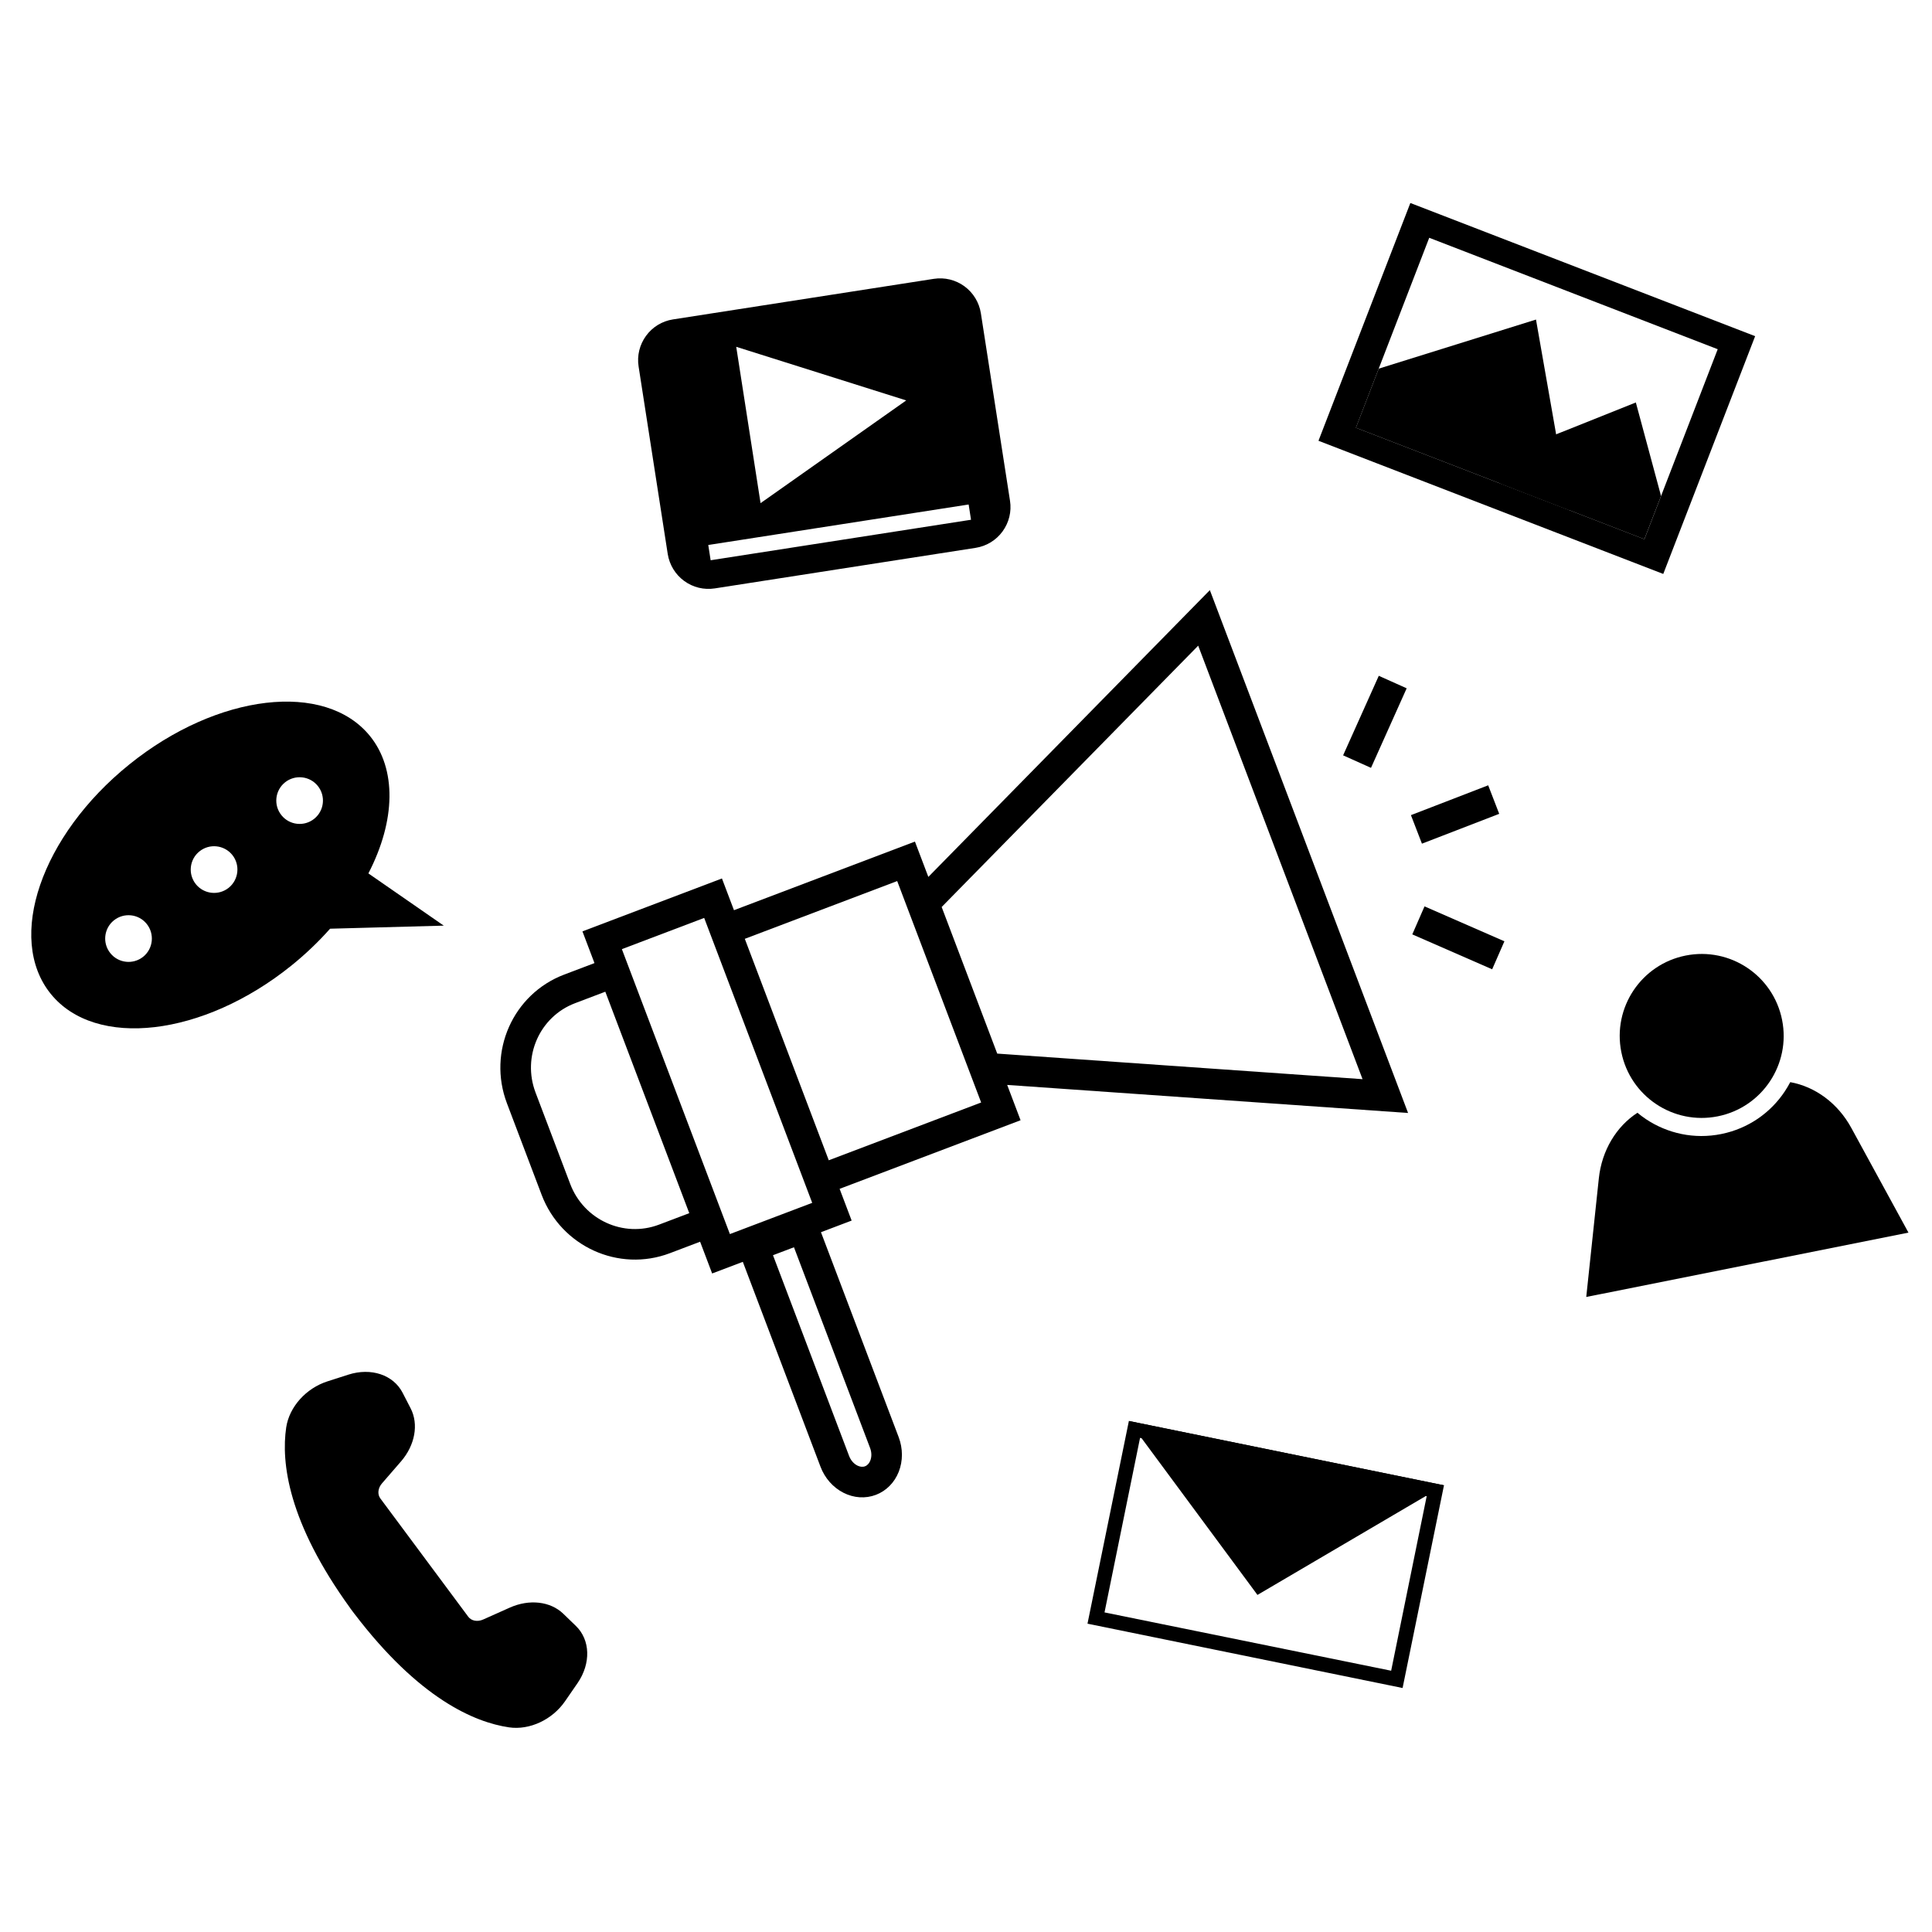
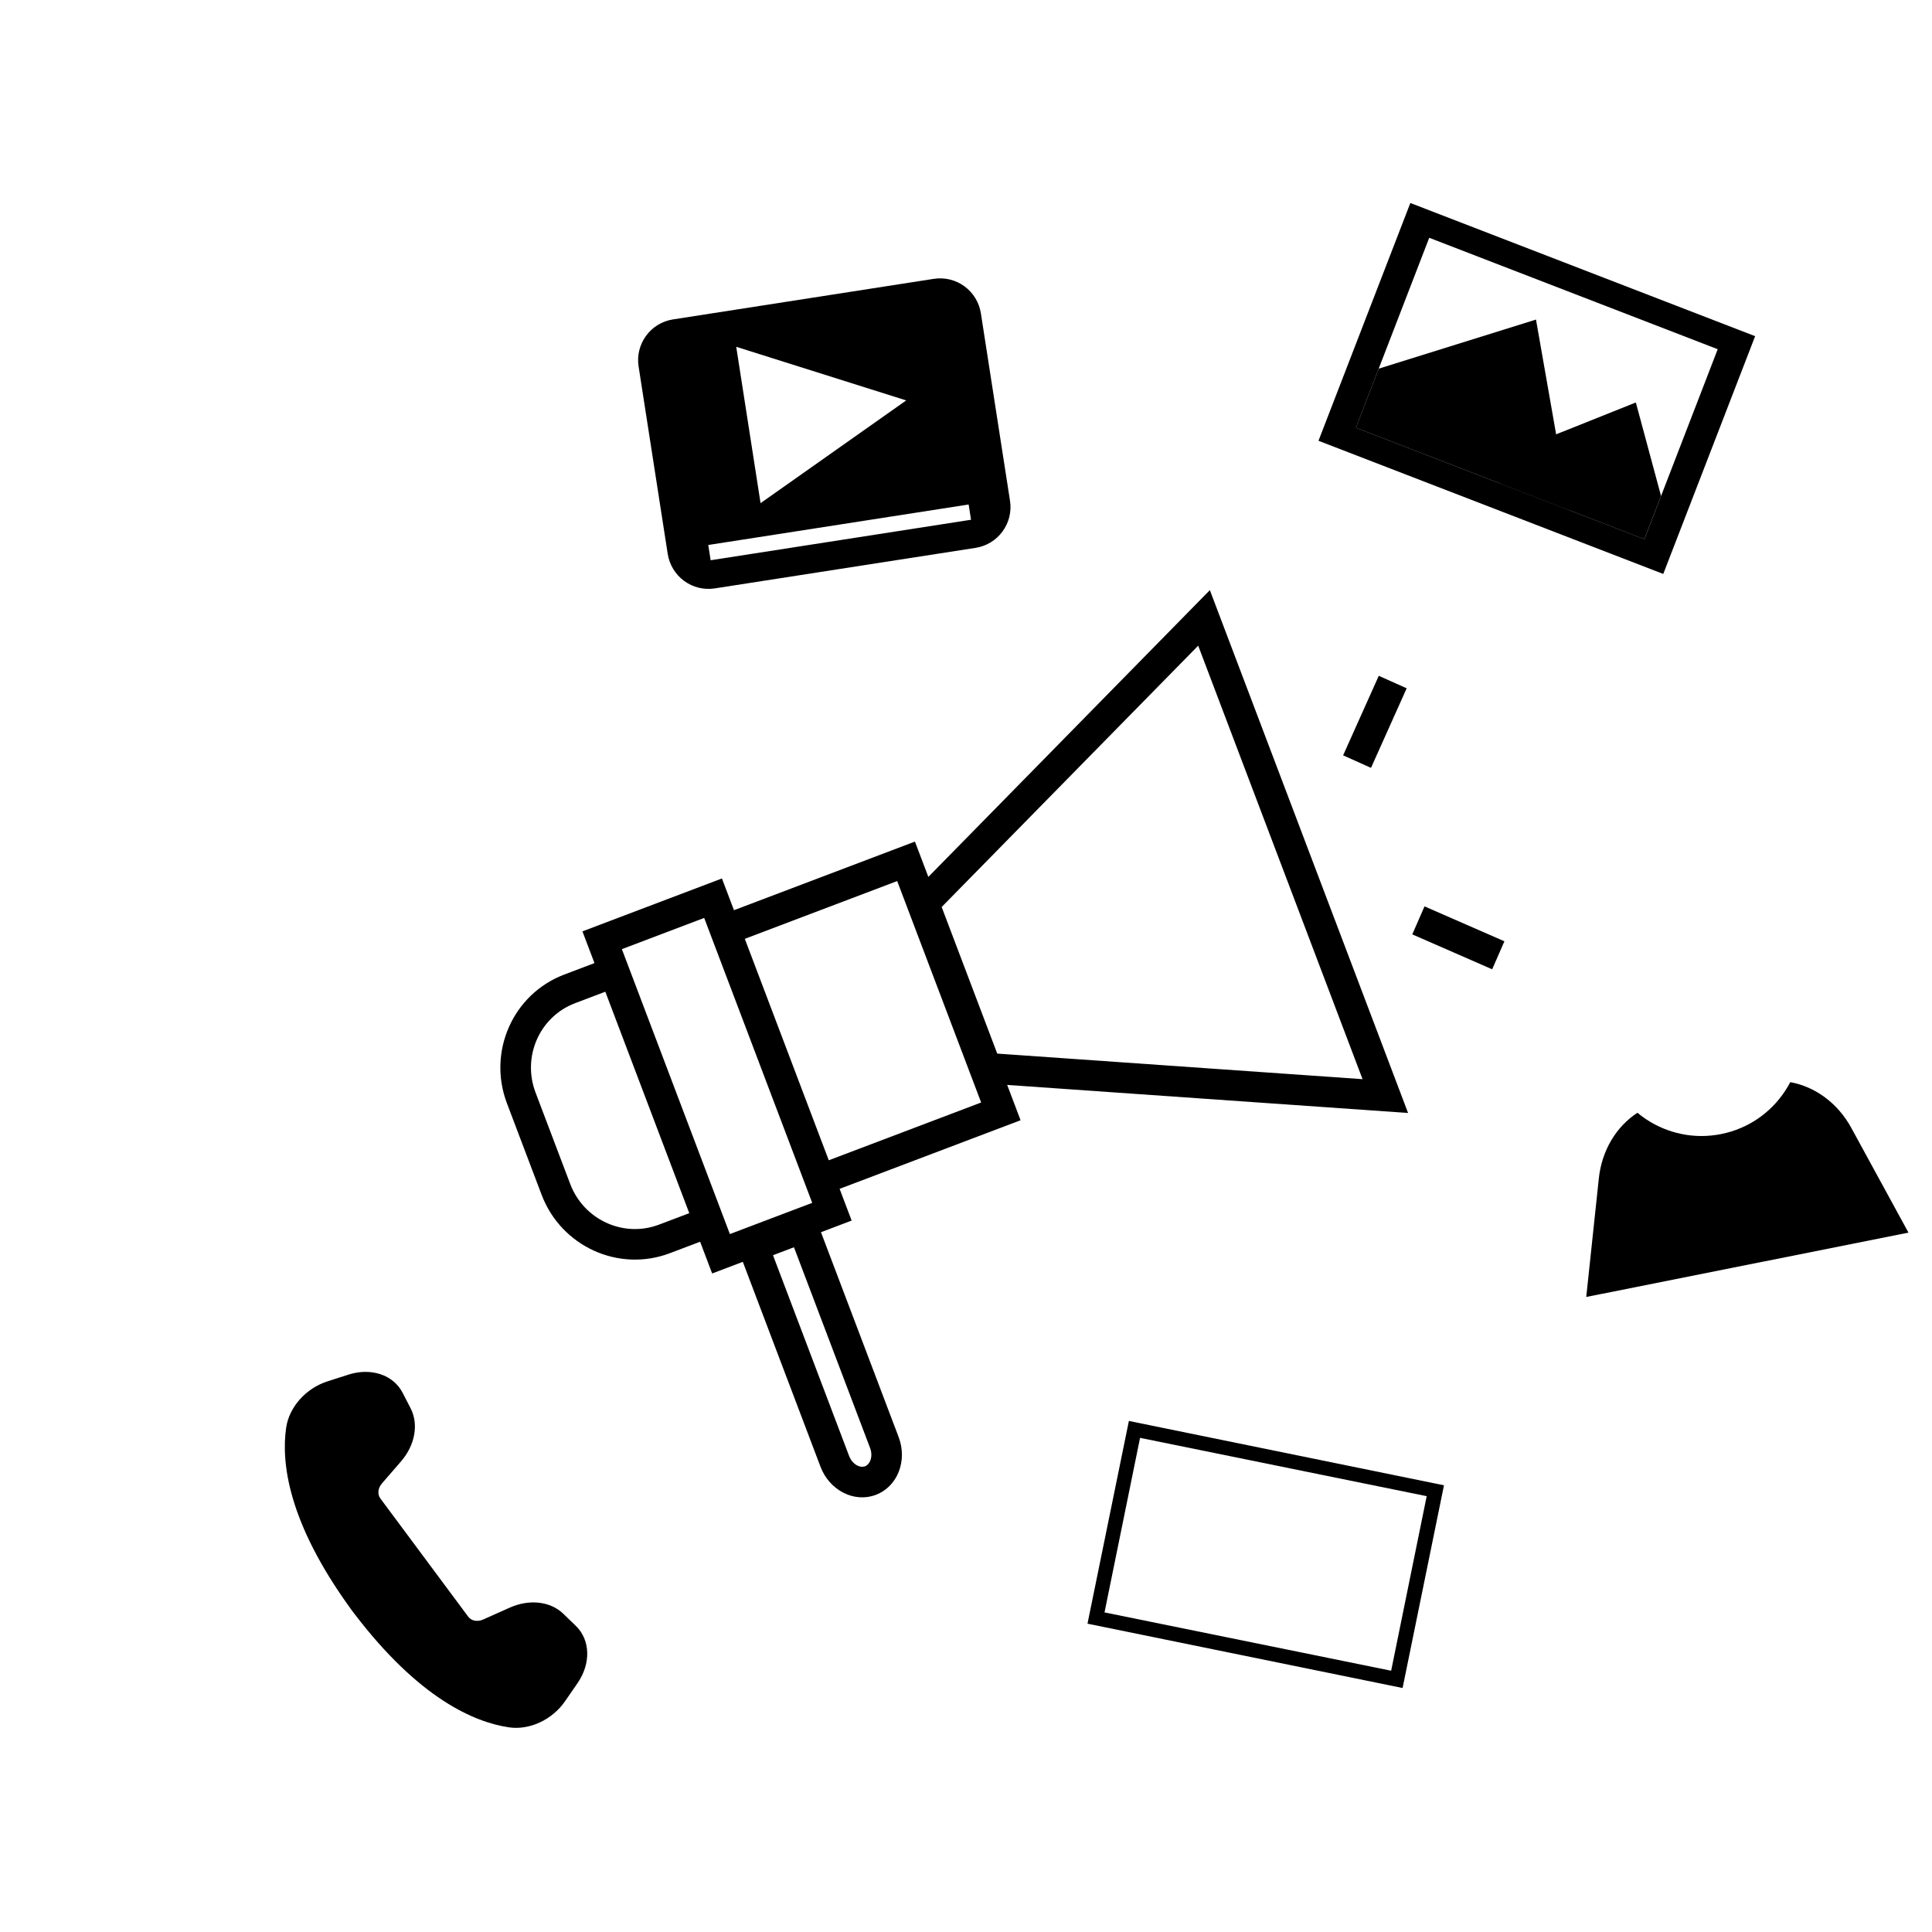
<svg xmlns="http://www.w3.org/2000/svg" fill="#000000" width="800px" height="800px" version="1.1" viewBox="144 144 512 512">
  <g fill-rule="evenodd">
    <path d="m403.94 227.01c-0.453-2.863-2.019-5.43-4.356-7.141-2.332-1.707-5.254-2.418-8.113-1.973-17.449 2.715-51.676 8.035-69.121 10.75-2.863 0.445-5.434 2.004-7.137 4.344-1.707 2.336-2.43 5.258-1.98 8.121 2.098 13.441 5.644 36.27 7.723 49.711 0.453 2.859 2.019 5.426 4.352 7.133 2.336 1.711 5.254 2.422 8.117 1.977 17.445-2.715 51.676-8.035 69.121-10.746 2.863-0.445 5.43-2.012 7.137-4.348 1.707-2.34 2.43-5.258 1.98-8.121-2.098-13.441-5.648-36.27-7.723-49.707zm-3.238 50.688-69.004 10.73 0.629 4.043 69.004-10.73zm-16.543-27.582-38.602 27.223-6.449-41.434z" />
    <path d="m526.67 537.62-83.504-17.051-10.969 53.723 83.504 17.047zm-4.582 2.883-9.418 46.258-75.961-15.457 9.418-46.258z" />
-     <path d="m477.24 566.67 49.441-29.043-83.52-17.047z" />
    <path d="m618.44 430.78c6.586 1.191 12.605 5.559 16.191 12.156 6.742 12.344 15.133 27.723 15.133 27.723l-85.391 17.051s1.84-17.422 3.332-31.41c0.785-7.445 4.644-13.773 10.234-17.406 0.723 0.609 1.508 1.184 2.293 1.715 5.664 3.758 12.742 5.367 19.914 3.922 7.176-1.441 13.098-5.652 16.84-11.301 0.531-0.793 1-1.609 1.453-2.449z" />
-     <path d="m616.27 414.28c2.352 11.766-5.285 23.211-17.051 25.559-11.766 2.352-23.207-5.285-25.555-17.051-2.352-11.766 5.281-23.207 17.047-25.555 11.766-2.352 23.211 5.281 25.559 17.047" />
    <path d="m609.13 233.09-91.371-35.293-24.348 63.012 91.371 35.293zm-9.918 3.457-76.453-29.531-19.43 50.34 76.453 29.531z" />
    <path d="m549.26 261.95 28.254-11.293 6.68 24.785-4.422 11.453-38.227-14.766" />
    <path d="m509.37 241.7 41.684-13.012 8.867 50.535-56.602-21.863z" />
-     <path d="m157.43 407.36c-11.859-14.703-2.527-41.938 20.84-60.773 23.348-18.84 51.949-22.195 63.809-7.492 7 8.691 6.84 22.262-0.453 36.367l19.977 13.84-30.129 0.816c-3.098 3.488-6.527 6.766-10.234 9.754-23.367 18.836-51.949 22.195-63.809 7.488zm16.742-19.449c2.664-2.144 6.566-1.727 8.703 0.93 2.137 2.66 1.727 6.559-0.922 8.703-2.664 2.141-6.566 1.727-8.703-0.934-2.156-2.656-1.727-6.559 0.922-8.699zm22.68-18.281c2.648-2.144 6.547-1.727 8.703 0.93 2.141 2.656 1.707 6.559-0.938 8.703-2.668 2.141-6.551 1.723-8.707-0.934-2.137-2.66-1.723-6.559 0.941-8.699zm22.664-18.285c2.664-2.144 6.566-1.723 8.703 0.934 2.137 2.656 1.723 6.555-0.941 8.699-2.648 2.144-6.547 1.727-8.684-0.93-2.156-2.66-1.727-6.559 0.922-8.703z" />
-     <path d="m268.1 572.46c0.824 1.105 2.445 1.406 3.957 0.723 1.848-0.824 4.457-1.996 7.016-3.137 5.184-2.324 10.781-1.691 14.203 1.613 1.082 1.047 2.223 2.144 3.324 3.211 3.856 3.727 4.043 9.957 0.457 15.172-1.113 1.613-2.25 3.269-3.301 4.785-3.383 4.922-9.406 7.731-14.848 6.941-9.242-1.359-23.887-7.66-40.973-30.086l-0.008 0.004-1.102-1.477 0.012-0.008c-16.547-22.828-18.352-38.66-16.992-47.91 0.812-5.438 5.246-10.391 10.93-12.215 1.762-0.559 3.668-1.18 5.535-1.777 6.027-1.934 11.938 0.043 14.391 4.809 0.711 1.371 1.434 2.781 2.121 4.117 2.176 4.223 1.168 9.766-2.551 14.066-1.836 2.113-3.707 4.273-5.031 5.809-1.09 1.246-1.27 2.887-0.449 3.996z" />
-     <path d="m517.91 360.02 20.477-7.906 2.918 7.559-20.477 7.906z" />
+     <path d="m268.1 572.46c0.824 1.105 2.445 1.406 3.957 0.723 1.848-0.824 4.457-1.996 7.016-3.137 5.184-2.324 10.781-1.691 14.203 1.613 1.082 1.047 2.223 2.144 3.324 3.211 3.856 3.727 4.043 9.957 0.457 15.172-1.113 1.613-2.25 3.269-3.301 4.785-3.383 4.922-9.406 7.731-14.848 6.941-9.242-1.359-23.887-7.66-40.973-30.086l-0.008 0.004-1.102-1.477 0.012-0.008c-16.547-22.828-18.352-38.66-16.992-47.91 0.812-5.438 5.246-10.391 10.93-12.215 1.762-0.559 3.668-1.18 5.535-1.777 6.027-1.934 11.938 0.043 14.391 4.809 0.711 1.371 1.434 2.781 2.121 4.117 2.176 4.223 1.168 9.766-2.551 14.066-1.836 2.113-3.707 4.273-5.031 5.809-1.09 1.246-1.27 2.887-0.449 3.996" />
    <path d="m507.33 347.49 9.453-21.082-7.391-3.312-9.453 21.078z" />
    <path d="m518.27 391.62 21.168 9.254 3.246-7.422-21.172-9.254z" />
    <path d="m390.02 376.39 74.605-76 52.531 138.56-106.24-7.434 3.547 9.359-47.957 18.18 3.188 8.41-8.129 3.082 20.59 54.305c1.145 3.016 1.148 6.324 0.016 9.195-1.133 2.867-3.312 5.062-6.059 6.106h-0.004c-2.746 1.043-5.832 0.844-8.582-0.555-2.75-1.395-4.941-3.875-6.082-6.891l-20.59-54.305-8.129 3.082-3.188-8.414-8.012 3.039c-13.578 5.148-28.797-1.781-33.992-15.48-2.961-7.805-6.227-16.426-9.188-24.234-5.195-13.699 1.605-28.977 15.184-34.125l8.012-3.039-3.188-8.406 36.969-14.02 3.188 8.41 47.957-18.184zm-15.438 151.34c0.414 1.098 0.465 2.297 0.055 3.34-0.27 0.688-0.738 1.258-1.395 1.508l-0.004 0.004c-0.656 0.246-1.387 0.129-2.043-0.203-1-0.512-1.758-1.445-2.176-2.543l-20.168-53.191 5.559-2.109zm-61.238-133.92-4.539 1.723s28.625 75.508 28.625 75.508 21.816-8.273 21.816-8.273l-28.312-74.672-0.316-0.836zm-8.93 13.004 22.25 58.688-8.012 3.035c-9.41 3.57-19.941-1.277-23.539-10.773-2.961-7.809-6.231-16.43-9.188-24.234-3.602-9.496 1.066-20.109 10.48-23.676zm36.969-14.016 40.383-15.309 22.25 58.684-40.383 15.312zm52.168-8.434 67.984-69.254 43.555 114.88-96.812-6.777z" />
  </g>
</svg>